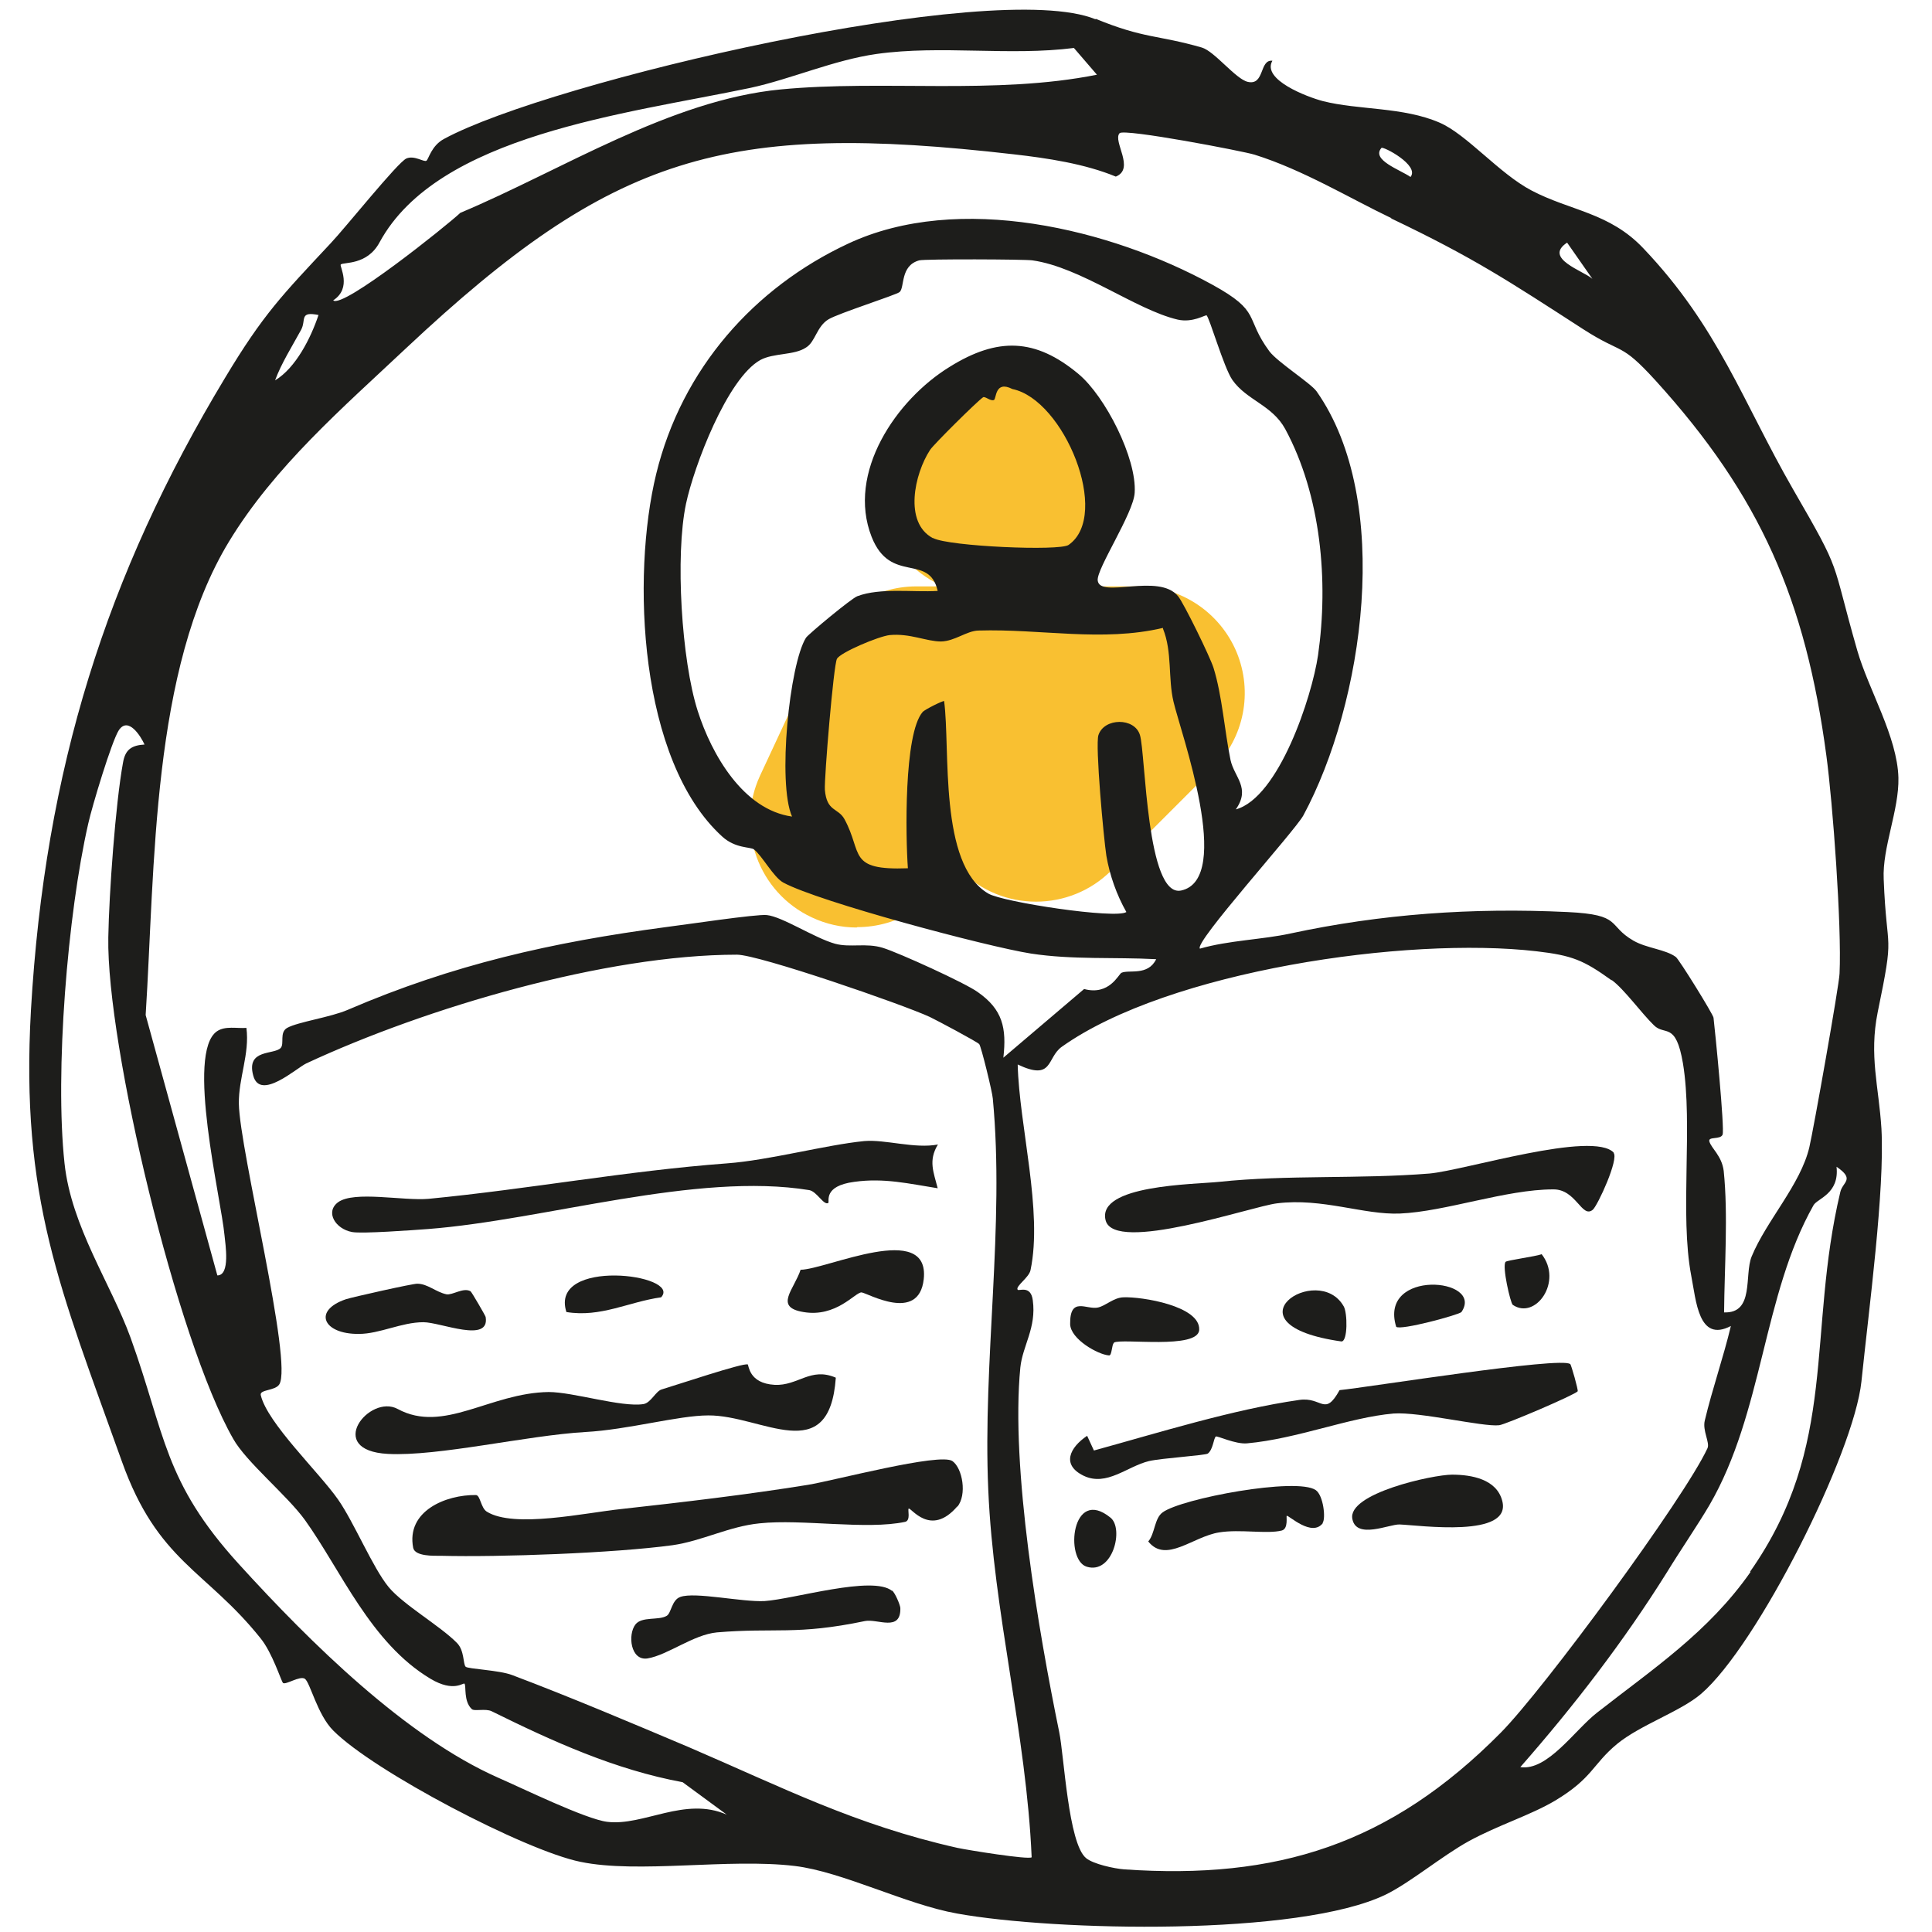
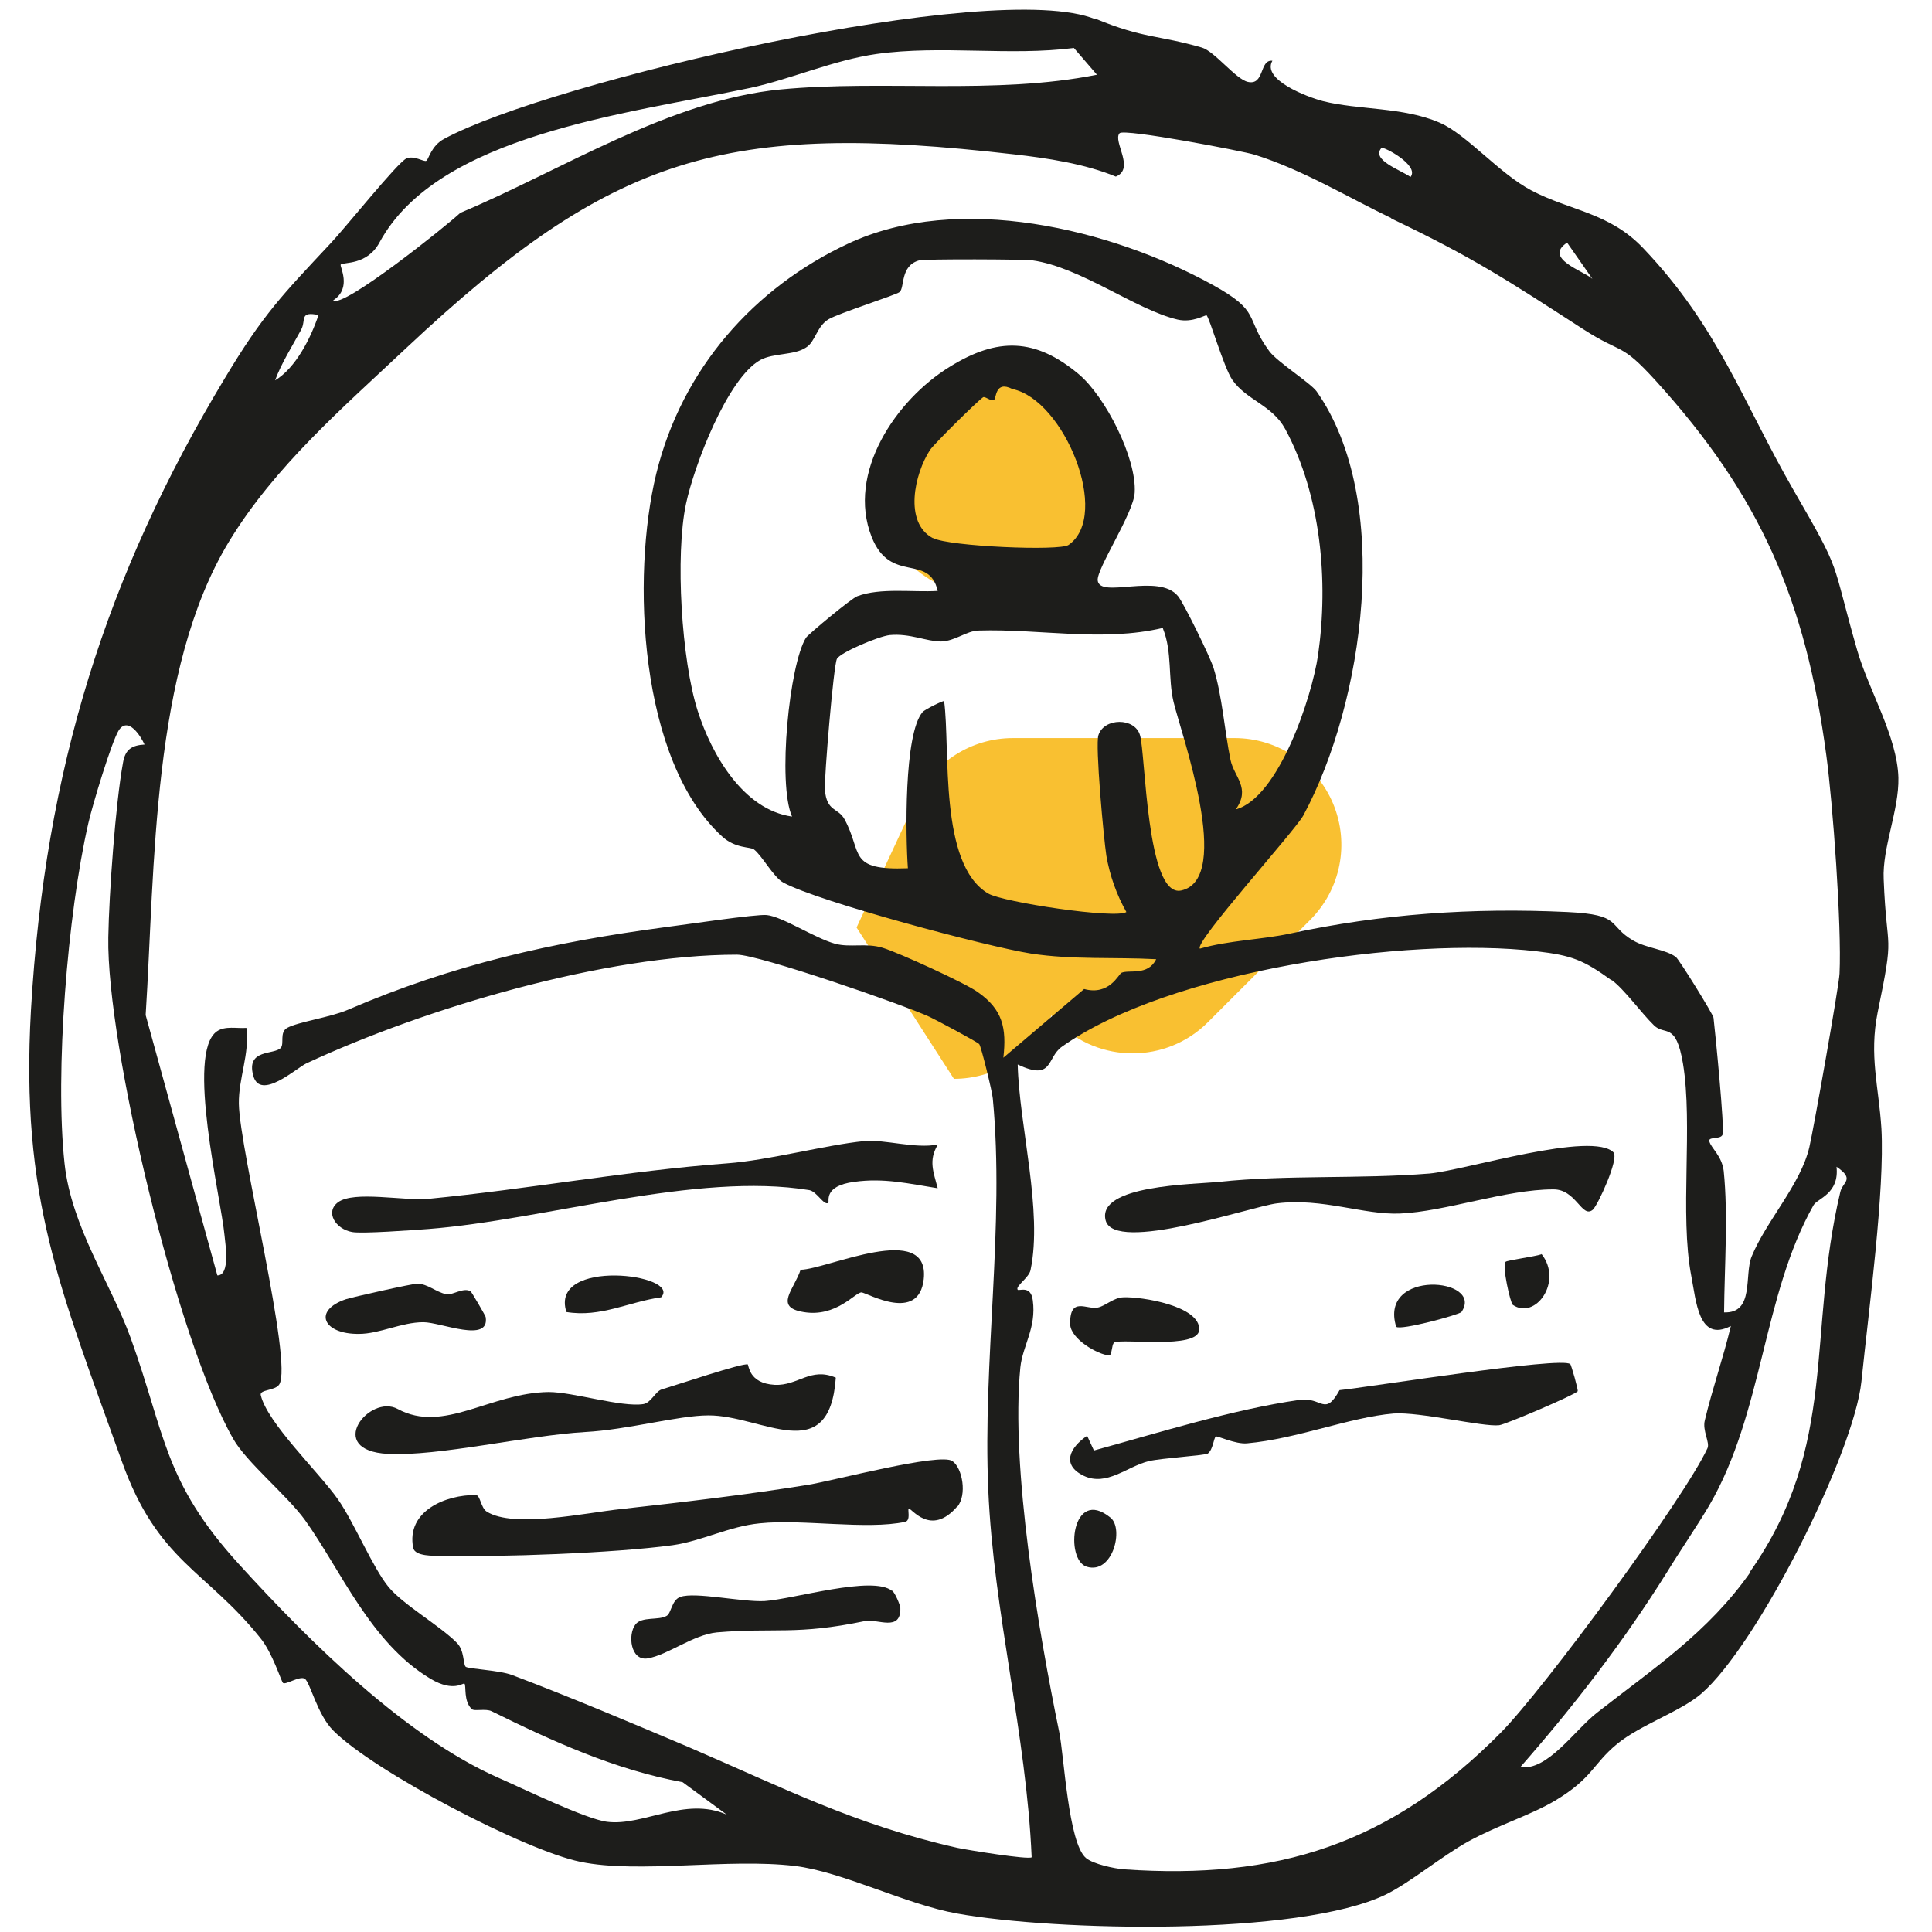
<svg xmlns="http://www.w3.org/2000/svg" id="Ebene_5" viewBox="0 0 512 512">
  <defs>
    <style>      .st0 {        fill: #1d1d1b;      }      .st1 {        fill: #f9c031;      }    </style>
  </defs>
  <path class="st1" d="M270,157.6h-9c-15.6,0-28.2-12.6-28.2-28.2s12.6-28.2,28.2-28.2h9c15.6,0,28.2,12.6,28.2,28.2s-12.6,28.2-28.2,28.2Z" />
-   <path class="st1" d="M227,245.8c-4,0-8.1-.9-11.9-2.7-14.1-6.6-20.2-23.4-13.7-37.5l15.8-33.9c4.6-9.9,14.6-16.3,25.6-16.3h58.8c11.4,0,21.7,6.9,26.1,17.4,4.4,10.6,2,22.7-6.1,30.8l-27.1,27.1c-11,11-28.9,11-39.9,0-.6-.6-1.1-1.2-1.6-1.8l-.2.5c-4.8,10.3-15,16.3-25.6,16.3Z" />
+   <path class="st1" d="M227,245.8l15.8-33.9c4.6-9.9,14.6-16.3,25.6-16.3h58.8c11.4,0,21.7,6.9,26.1,17.4,4.4,10.6,2,22.7-6.1,30.8l-27.1,27.1c-11,11-28.9,11-39.9,0-.6-.6-1.1-1.2-1.6-1.8l-.2.5c-4.8,10.3-15,16.3-25.6,16.3Z" />
  <g>
    <path class="st0" d="M463.8,416.5c23.5-33.5,15-63.1,23.9-100.6.6-2.7,4-3.3-1-6.7.8,7.2-5.1,8.4-6.1,10.2-13.5,23.9-13.3,54.9-27.6,79.5-2.8,4.8-7.9,12.3-11.2,17.7-11.5,18.4-24.6,35.4-38.9,51.7,7.2,1.1,14.4-9.8,20.3-14.4,14.8-11.6,29.5-21.3,40.7-37.3M427.1,259.8c-7.5-5.4-10.5-6.6-19.9-7.7-34.4-4-97.5,5.2-125.8,25.3-4.1,2.9-2.2,9.2-11.7,4.7.4,16.3,6.7,38.8,3.4,54.5-.4,2-4.1,4.3-3.4,5.2.3.4,3.5-1.3,4,2.8,1,7.3-2.7,12-3.3,17.8-2.6,26.6,4.8,69.8,10.3,96.6,1.3,6.3,2.4,29.5,7.1,33.4,1.9,1.6,7.5,2.8,10.1,3,40.5,2.8,70.5-6.6,99.8-36.2,11.4-11.5,48.7-62.2,54.8-75.4.7-1.5-1.4-4.7-.7-7.4,2-8.4,4.9-16.6,6.9-25-8.6,4.5-9.2-6.7-10.5-13.3-3.1-16.2.5-40-2.2-56.3-1.9-11.2-4.8-7.2-7.7-10.1-3.3-3.2-7.9-9.6-11.2-12M38.3,197.3c-1-2.2-4.3-7.5-6.8-3.8-1.9,2.9-7.1,20.2-8.1,24.7-5.5,24-8.9,66-6.3,90.1,1.8,16.8,12.3,31.9,17.5,46.2,9.3,25.8,8.7,38,28.7,60,19.1,21,44.3,45.8,68.7,56.6,6.2,2.7,23.2,11,28.9,11.7,9.6,1.2,20.6-6.8,31.7-1.9l-11.7-8.6c-17.9-3.3-34.4-10.8-50.6-18.8-1.6-.8-4.7.1-5.3-.6-2.2-2.1-1.4-6.1-1.9-6.7-.3-.4-2.8,2.4-9-1.3-15.9-9.5-23.7-28.7-33.3-42.1-4.7-6.5-15.6-15.4-19-21.5-14.9-26-33.6-104.4-33.1-132.9.2-11.6,1.9-35.4,3.9-46.3.6-3.5,2.3-4.6,5.8-4.8M308.2,166.4c-16.1,3.8-32.4.2-48.9.7-3.2.1-6.2,2.8-9.9,2.9-3.9,0-8.2-2.2-13.6-1.7-2.9.3-13.1,4.6-14,6.3-.9,1.6-3.4,31.7-3.2,34.7.5,5.9,3.5,4.7,5.2,7.8,4.9,9,.7,13.6,16.8,13-.6-8.2-1.1-35.6,3.9-41.4.6-.7,5.5-3.1,5.7-2.9,1.7,12.6-1.5,43.3,11.7,51,3.9,2.3,33.8,6.8,36.6,4.9-2.6-4.6-4.4-9.7-5.3-14.9-.7-4.5-3-29.4-2.1-32,1.5-4.6,9.6-4.7,11,0,1.5,4.8,1.7,43.1,10.9,41.2,14-3-.1-41.9-2-50-1.5-6.3-.3-13.2-2.8-19.4M247.3,142.6c4.1,2.2,33.6,3.5,35.9,1.8,11.3-7.9-1.2-38.5-14.9-41.3-4.7-2.4-4.2,2.6-4.9,2.9-.9.4-2.4-1.1-2.9-.7-1.7,1.2-12.9,12.3-14,13.9-4.2,6.4-7,19.3.7,23.4M84.5,83.5c-5.3-1.1-3.3,1.3-4.7,3.9-2.4,4.4-5.3,9-6.9,13.4,5.5-3.3,9.5-11.3,11.5-17.3M319.7,83.6c-.3-.2-3.6,2-7.6,1.1-11.1-2.6-25.7-13.9-38.5-15.7-1.9-.3-28.5-.4-30,0-5.1,1.4-3.8,7.2-5.2,8.4-1,.8-16.1,5.6-18.8,7.2-3.2,1.9-3.5,6-6,7.5-3.1,2.1-8.6,1.4-12.1,3.3-8.8,4.9-17.6,28.2-19.7,38.1-2.9,13.7-1.2,41.5,3.1,54.9,3.7,11.6,12.1,26.2,25,28-3.9-8.8-.7-40.4,3.7-47.4.7-1,12-10.4,13.6-11,6.1-2.3,14.7-1,21.3-1.4-2.3-10.1-12.5-1.7-17.5-14.3-6.7-17,6.5-36.4,20.7-45.1,12.7-7.9,22.7-7.6,34.1,1.9,7.1,5.9,15.5,22.4,14.9,31.5-.3,5.4-10.1,20.1-9.8,23.2.5,5,16.2-2.1,21.3,4.2,1.5,1.8,8.5,16.1,9.4,19,2.3,7.4,2.9,16.6,4.5,24.4,1,4.6,5.4,7.4,1.4,13.1,11.4-3.1,20.2-29.9,21.8-40.9,2.8-19.6.8-42.3-8.7-59.9-3.5-6.4-10.2-7.6-14-13-2.3-3.3-6.1-16.7-6.9-17.2M422,73.9l-6.7-9.6c-6.4,4.2,4.4,7.5,6.7,9.6M373.8,46.9c2.5-3.1-7.3-8.2-7.7-7.7-2.8,3.2,5,5.8,7.7,7.7M368.7,57.8c-10.9-5.2-23.4-12.8-36.2-16.8-2.8-.9-34.6-7-35.8-5.7-1.9,2.1,4.2,9.4-1,11.5-8.2-3.4-18.2-4.9-27-5.9-76.6-8.8-106.3,0-161,51.3-16.9,15.9-34.9,31.4-47,51.3-20.6,33.9-19.6,86.4-22.1,125.5l19,69c3.5,0,2.1-8.4,1.9-10.6-.9-9.8-10.3-48.4-2-54.1,2.2-1.5,5.3-.7,7.8-.9.9,6.9-2.1,13.3-2,20.1.2,12.4,14.4,68.7,10.7,74.4-1.1,1.7-5.2,1.3-4.9,2.8,1.7,7.4,15.4,20.4,20.5,27.7,4.2,6,9.2,18.1,13.4,23.2,3.9,4.7,13.7,10.3,18.1,14.8,2,2,1.6,5.6,2.3,6.3.6.6,8.9.9,12.3,2.2,15.4,5.8,32.6,13.1,46.8,19.1,24.9,10.7,44.1,20.6,71.2,26.7,2.8.6,18.9,3.2,19.7,2.5-1.4-32.6-10.1-64.8-11.5-97.4-1.5-34.1,4.4-70.1,1.2-103.7-.1-1.6-3.1-13.9-3.6-14.4-.5-.6-11.4-6.4-13.1-7.2-7.1-3.3-45.3-16.5-51.1-16.5-34.7,0-82.3,14-114.1,28.8-2.6,1.2-12.3,10.1-14.1,3.2-1.9-7.1,5.6-5.4,7.3-7.3,1-1.1-.4-4.1,1.7-5.3,2.9-1.6,11.5-2.8,16.1-4.8,27.9-12,54.1-17.9,84.2-21.9,4.9-.6,24.1-3.5,26.8-3.2,4.1.4,12.7,6.1,18.1,7.6,4.1,1.1,8.2-.3,12.7,1.1,4.2,1.3,21.8,9.3,25.1,11.7,6.6,4.6,7.7,9.5,6.8,17.4l21.4-18.2c6.7,1.8,9.1-3.9,9.9-4.3,2-.9,7,.9,9.2-3.6-11.1-.6-22.1.2-33.2-1.5-11.5-1.8-56.2-13.7-65.6-18.8-2.6-1.4-5.6-7.1-7.8-8.8-.9-.7-4.9-.2-8.4-3.4-22.1-20.1-24.1-69-17.5-96.1,6.8-27.9,26-49.4,50.8-61,29.4-13.8,69.7-3.9,96.5,10.8,13.3,7.3,8.5,8.6,15.2,17.7,2.2,2.9,10.9,8.4,12.5,10.6,20.4,29,12.5,82.7-3.5,112.4-2.3,4.2-29.2,33.9-27.4,35.3,7.6-2.2,16.6-2.4,23.9-4,24.2-5.2,48.2-6.9,73.5-5.7,14.7.7,10.4,3.5,17.5,7.6,3.5,2,8.5,2.3,11.2,4.3.8.5,9.9,15.2,10,16.1.4,3.3,3,29.5,2.4,31-.6,1.4-3.9.4-3.5,1.8.5,1.8,3.3,3.8,3.8,7.8,1.2,11.6.2,25.6.1,37.5,8.1.3,5.3-9.9,7.3-14.8,3.9-9.5,13-19.1,15.3-29,1.1-4.7,7.9-42.9,8-46,.6-12.6-1.8-45.3-3.5-57.8-5.5-41.1-17.4-68.7-45.3-99.4-9.4-10.3-8.5-6.7-19.2-13.6-19.8-12.8-29-18.9-50.8-29.3M284.7,12.7c-17.2,2.2-35.2-.8-52.4,1.6-11.3,1.6-22.8,6.7-33.5,9-32.9,6.9-82.7,12.4-98.2,40.9-3.3,6.2-9.6,5.2-10.3,5.9-.4.4,3.1,6.2-2,9.5,2.5,2.3,30.2-19.9,33.7-23.2,26.7-11.2,55.6-29.9,84.9-32.7,27.2-2.6,56.8,1.5,83.8-3.9l-6.2-7.2ZM290.4,5c12.9,5.3,16.3,4.2,28.1,7.6,3.4,1,9,8.4,12.2,9.1,4.5,1,3-6,6.5-5.6-2.9,5,9.2,9.6,13.4,10.7,9.5,2.4,21.2,1.5,30.9,5.7,7.2,3.1,15.8,13.5,24.4,18,10.3,5.4,20.6,5.8,29.6,15.3,19.9,20.9,26.4,40.8,39.7,63.9,13.3,23,9.8,17.6,17,42.7,3,10.4,10.6,22.8,10.9,33.7.2,8.6-4.3,18.5-3.9,26.9.8,20.5,3,13-1.6,35.3-2.3,11.5.3,19.6,1,30.8.9,16.4-3.3,47.6-5.3,67-2,19.1-27.6,70-42.5,82.8-5.5,4.7-16.1,8.2-22.3,13.3-6.5,5.4-6.4,9-16.4,15-6.6,3.9-14.9,6.4-22.8,10.7-7.1,3.9-15.7,11.1-22.1,14.2-23,11.1-87.6,9.7-113.6,5-13.5-2.4-30.4-11.1-43-12.6-17.6-2.1-41.4,2.1-56.8-1.1-14.7-3-54.8-24-65.5-34.8-4.2-4.2-6.1-12.7-7.5-13.7-1.3-.9-5.1,1.7-5.8,1.1-.5-.5-2.8-8-6-11.9-14.5-18.1-27.2-20.2-36.7-46.8-16.4-45.9-26.9-69.7-24.1-119.6,3.7-63.9,20-115.4,51.4-167.5,10.2-17,15.2-22,28-35.7,3.9-4.1,17.8-21.5,20.1-22.5,2.1-.9,4.6,1,5.3.6.6-.4,1.3-4,4.7-5.8,28-15.2,145.8-42.7,172.6-31.7" />
    <path class="st0" d="M253.7,399.2c-7.1,8.3-12.3.2-12.9.6-.3.3.6,3.1-.9,3.5-10.3,2.2-27.3-.8-38.6.4-8.1.8-15.3,4.7-23.1,5.8-15.5,2.1-45.7,3.2-61.4,2.8-1.8,0-6.8.2-7.3-2.1-1.9-9.8,8.7-14.1,16.6-14,1.2,0,1.3,3.4,2.9,4.4,7.2,4.5,26.1.3,35.7-.7,16.3-1.8,33.3-3.8,49.4-6.4,6.8-1.1,35-8.6,38.3-6.3,2.7,1.9,3.9,9,1.3,12.1" />
    <path class="st0" d="M248.5,303.4c-2.5,4.2-1.1,7.2,0,11.5-7.6-1.2-14.2-2.8-22.1-1.7-8.4,1.1-6.5,5.3-6.9,5.6-1.2.7-3-3-5-3.4-29.9-4.9-70.1,7.9-101,10.3-4.1.3-17.6,1.3-20.2.8-4.4-.8-7.2-5.3-3.7-7.9,4.3-3.1,17.3-.3,24-.9,26.8-2.6,52.4-7.4,79.1-9.4,11-.8,26.2-4.9,36.3-5.9,5.6-.5,13.4,2.1,19.6.9" />
    <path class="st0" d="M198.1,361.5c.4.2.2,5.1,7.2,5.5,6.2.3,9.5-4.8,16.2-1.9-1.7,24.1-19.6,9.9-33.8,10-7.9,0-21.3,3.8-32.6,4.4-15.5.9-38.9,6.5-52.3,5.8-16.9-.9-4.9-16,2.6-11.9,12.2,6.6,24.5-4.3,40-4.5,6.5,0,19.3,4.1,25.1,3.2,2-.3,3.3-3.5,4.9-3.9,4-1.2,21.6-7.1,22.7-6.6" />
    <path class="st0" d="M236.4,421.5c.8.6,2.1,3.7,2.2,4.6.2,6.5-6.1,2.8-9.4,3.5-18.2,3.8-23.8,1.7-39.2,3-6.3.6-13,6-18.4,6.9-4.5.7-5.3-6.3-3.2-9,1.7-2.2,6.2-1,8.3-2.3,1.2-.7,1.3-4.2,3.6-5,3.9-1.4,16.3,1.4,22.3,1.1,7.7-.5,28.7-6.9,33.8-2.7" />
    <path class="st0" d="M212.2,336.5c6.9-.1,34.3-13.1,32.6,2.5-1.3,11.7-15,3.6-16.5,3.5-1.7,0-6.7,6.7-15.4,5.2-7.9-1.3-2.4-6-.7-11.3" />
    <path class="st0" d="M124.7,342.2c.3.2,3.9,6.4,4,6.8,1.2,7.1-11.9,1.4-16.5,1.4-5.8,0-11.6,3.1-17.1,3.1-9.5.1-12.3-6.2-3.4-9.2,1.5-.5,17.9-4.2,18.9-4.1,2.7,0,4.9,2.2,7.7,2.8,1.6.3,4.5-1.9,6.4-.8" />
    <path class="st0" d="M175.2,343.8c-8.6,1.2-16,5.4-25.1,3.9-4.6-14.5,30.8-10,25.1-3.9" />
    <path class="st0" d="M427.6,305.5c1.5,1.6-4.2,14-5.5,15.1-2.9,2.4-4.4-5.5-10.5-5.4-12.5,0-28.6,5.9-40.6,6.4-9.6.4-20.5-4.2-32.6-2.7-6.7.8-43.1,13.4-45.4,4.5-2.4-9.4,23.4-9.5,30.1-10.2,17.9-1.9,37.1-.7,55.7-2.2,9.2-.8,43.4-11.5,48.9-5.5" />
    <path class="st0" d="M416.1,361.4c.3.3,2.2,7,2,7.3-.6.9-19.1,8.8-20.8,9-4.3.5-21-3.6-28-3.1-11.7,1-25.5,6.7-38.8,7.9-3.1.3-8-2.1-8.3-1.8-.6.5-.7,3.4-2.1,4.5-.6.5-12.1,1.2-15.6,2-5.8,1.4-11.2,6.8-17.3,3.9-6-2.9-3.7-7.5.9-10.6l1.8,3.9c17.1-4.7,36.9-10.9,54.4-13.4,6.1-.9,6.7,4.6,10.7-2.6,7.2-.7,58.9-9,61.1-6.9" />
-     <path class="st0" d="M350.6,403.6c-2.9,3.9-9.1-2.1-9.6-1.9-.2.1.5,3.4-1.3,3.9-3.9,1-11.1-.4-16.6.5-7,1.1-14.1,8.3-18.8,2.4,1.8-2.1,1.6-6.1,3.8-7.7,5-3.7,35.6-9.4,40.6-5.9,2,1.4,2.7,7.5,1.8,8.7" />
-     <path class="st0" d="M384.8,390.8c5.2,0,11.8,1.2,13.3,6.9,2.7,10-21.9,6.5-27.2,6.3-2.7-.1-11.4,4-12.5-1.4-1.5-6.8,21.3-11.8,26.4-11.8" />
    <path class="st0" d="M295.2,355.9c-.6.4-.5,3.4-1.3,3.3-2.9-.2-10.2-4.3-10.3-8.3-.1-7.5,4.4-3.7,7.4-4.4,2.1-.5,4.1-2.6,6.7-2.7,4.9-.2,20.4,2.3,20.1,8.6-.2,5.3-20.6,2.2-22.6,3.4" />
-     <path class="st0" d="M356.1,346.2c1,1.7,1.1,9.3-.6,9.3-31.8-4.5-6.2-21.3.6-9.3" />
    <path class="st0" d="M387.3,347.7c-.5.7-16.3,5-17.3,3.9-4.7-15.4,23.5-13,17.3-3.9" />
    <path class="st0" d="M294.3,402.2c3.6,2.9.6,15.1-6.3,13-5.9-1.8-4-21.4,6.3-13" />
    <path class="st0" d="M408.5,332.3c5.8,7.3-1.6,17.6-7.6,13.5-.6-.4-2.9-10.3-1.9-11.4.3-.4,7.8-1.4,9.5-2" />
  </g>
</svg>